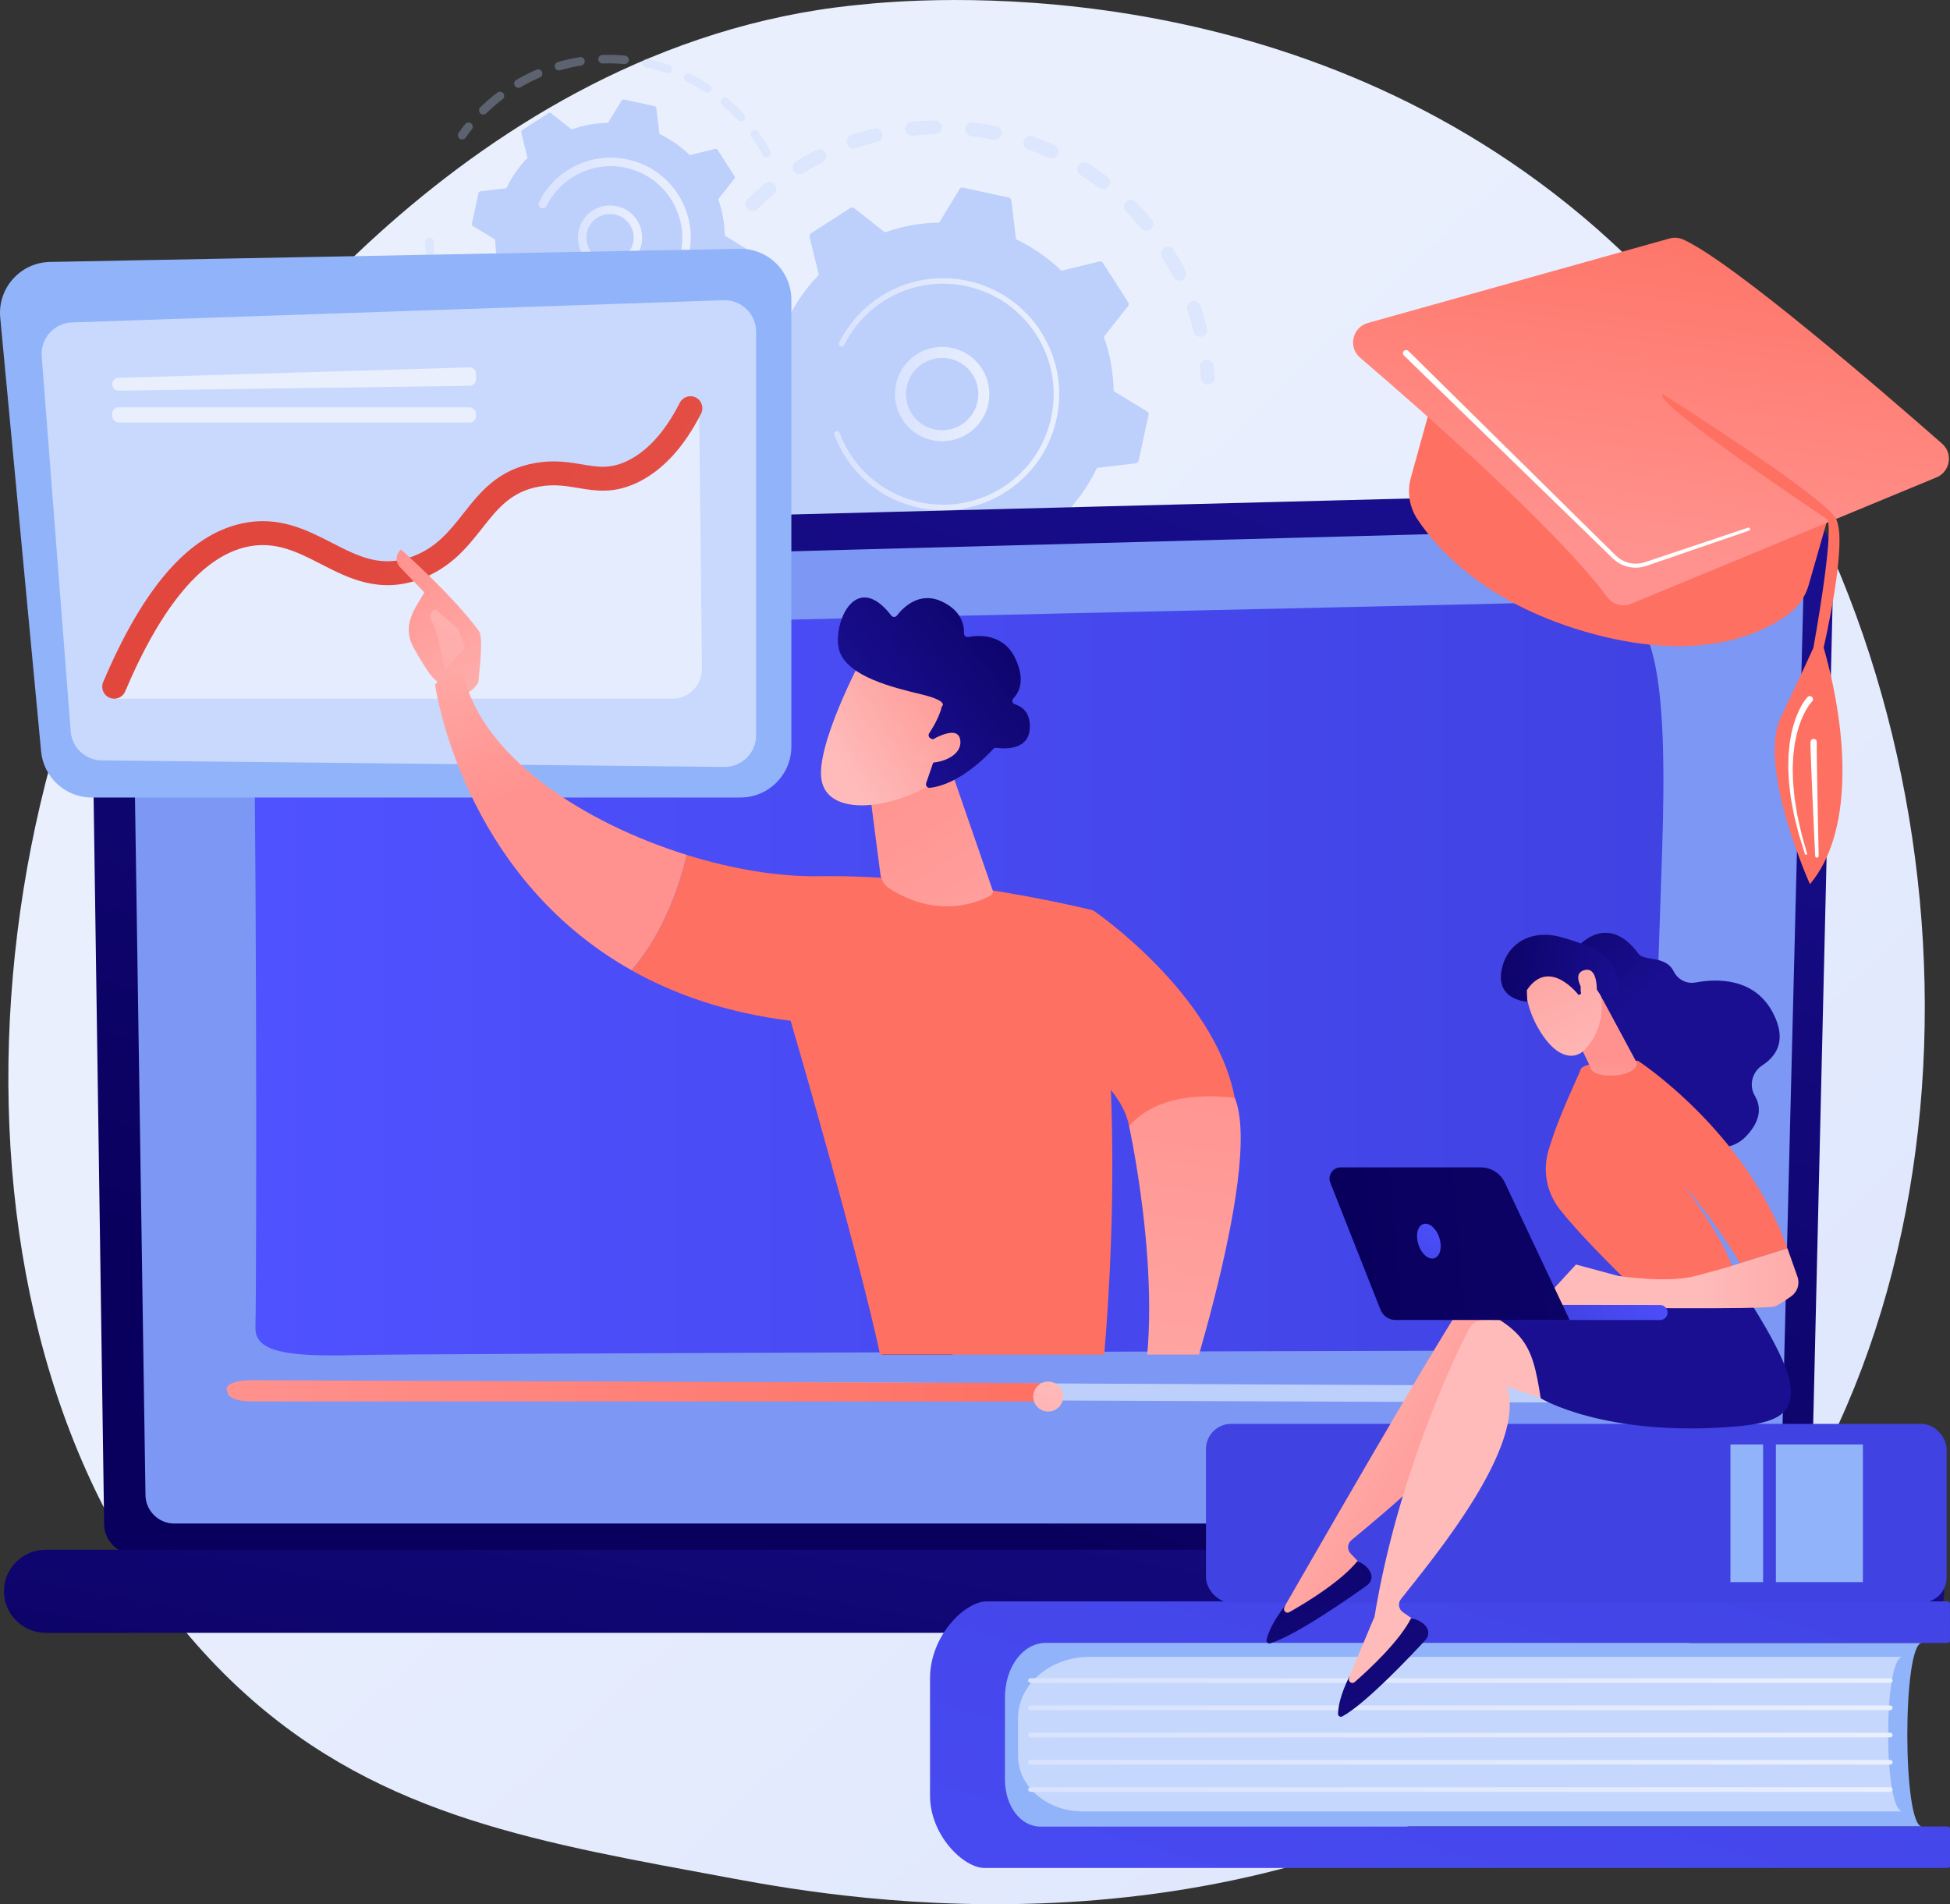
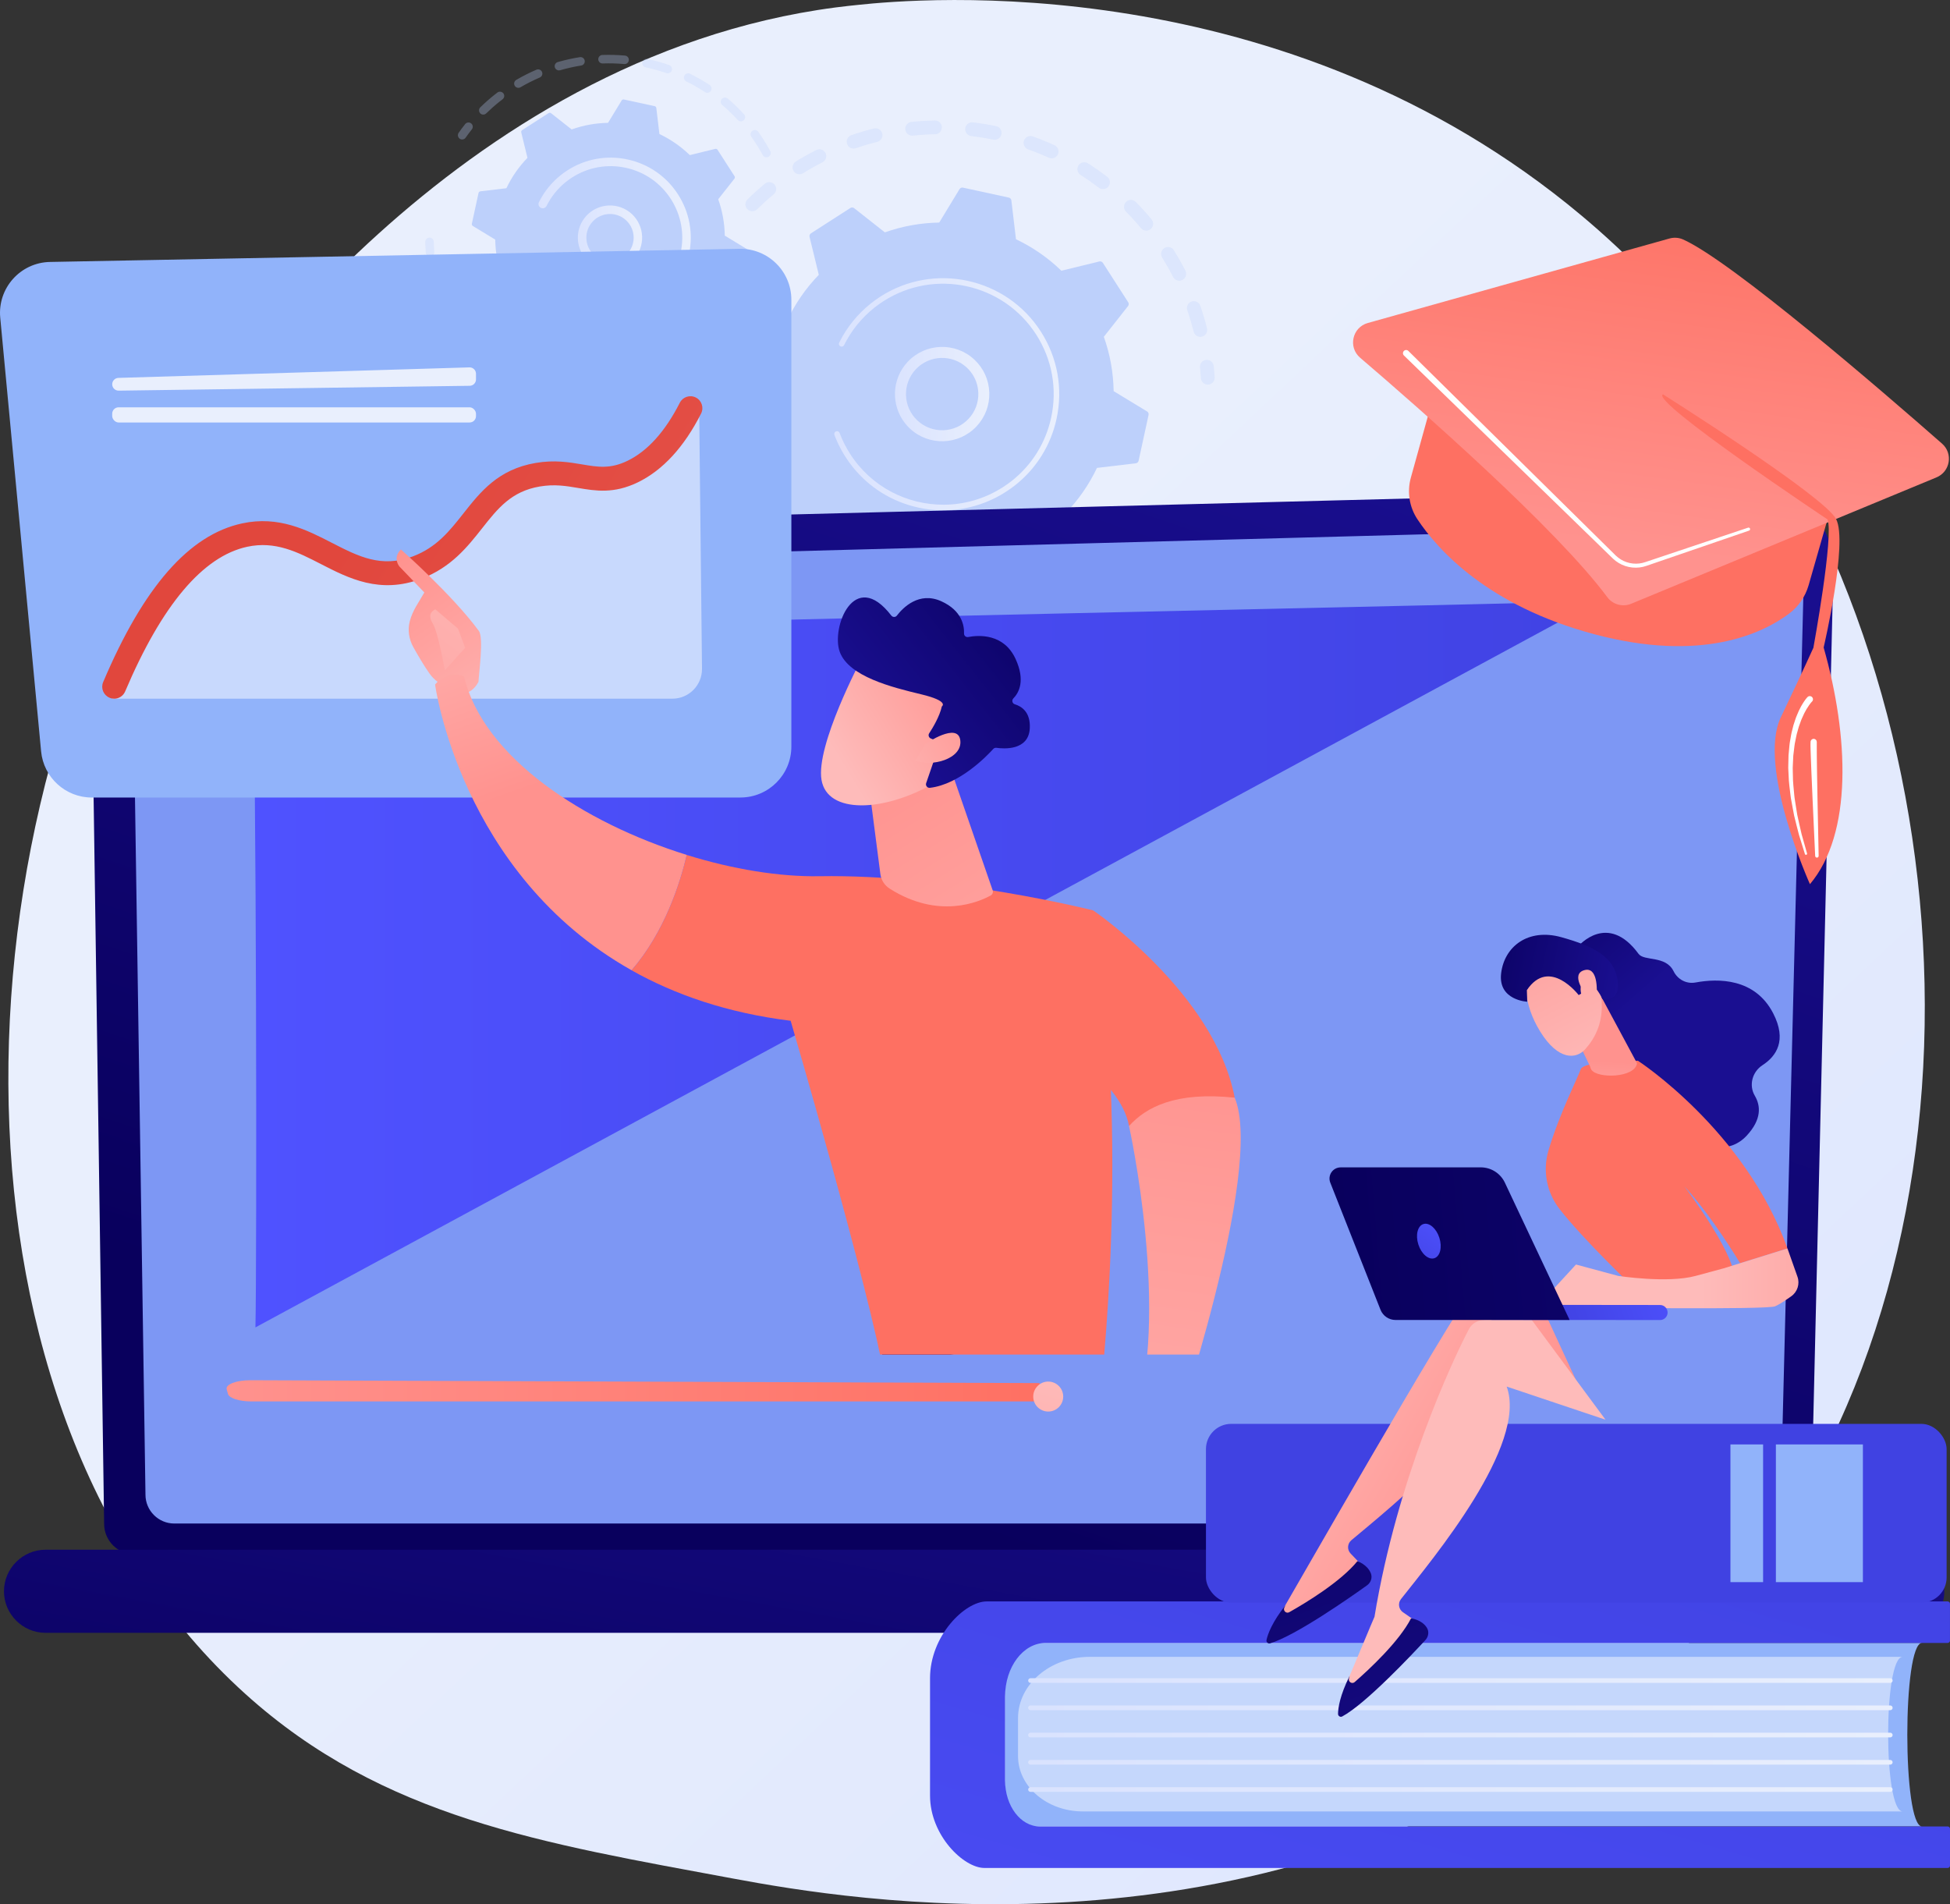
<svg xmlns="http://www.w3.org/2000/svg" xmlns:xlink="http://www.w3.org/1999/xlink" id="_レイヤー_2" viewBox="0 0 831.22 811.7">
  <rect x="0" y="0" width="831.22" height="811.7" fill="#333333" stroke="none" />
  <defs>
    <style>.cls-1{fill:url(#linear-gradient-15);}.cls-2{fill:url(#linear-gradient-13);}.cls-3{fill:url(#linear-gradient-28);}.cls-4{fill:url(#linear-gradient-42);}.cls-5{fill:url(#linear-gradient-46);}.cls-6{opacity:.47;}.cls-6,.cls-7,.cls-8{fill:#fff;}.cls-9{fill:url(#linear-gradient-2);}.cls-10{fill:url(#linear-gradient-43);}.cls-11{fill:url(#linear-gradient-25);}.cls-12{fill:url(#linear-gradient-10);}.cls-13{fill:url(#linear-gradient-12);}.cls-14{fill:url(#linear-gradient-40);}.cls-15{fill:url(#linear-gradient-27);}.cls-16{opacity:.3;}.cls-17{fill:url(#linear-gradient-37);}.cls-18{fill:url(#linear-gradient-39);}.cls-8{opacity:.5;}.cls-19{fill:url(#linear-gradient-47);}.cls-20{fill:url(#linear-gradient-26);}.cls-21{fill:none;}.cls-22{fill:url(#linear-gradient-4);}.cls-23{fill:url(#linear-gradient-35);}.cls-24{fill:url(#linear-gradient-30);}.cls-25{fill:url(#linear-gradient-44);}.cls-26{fill:url(#linear-gradient-49);}.cls-27{fill:url(#linear-gradient-3);}.cls-28{fill:url(#linear-gradient-34);}.cls-29{fill:url(#linear-gradient-5);}.cls-30{fill:url(#linear-gradient-38);}.cls-31{fill:url(#linear-gradient-22);}.cls-32{fill:url(#linear-gradient-24);}.cls-33{fill:url(#linear-gradient-33);}.cls-34{fill:url(#linear-gradient-51);}.cls-35{fill:url(#linear-gradient-8);}.cls-36{fill:url(#linear-gradient-14);}.cls-37{fill:url(#linear-gradient-29);}.cls-38{fill:url(#linear-gradient-20);}.cls-39{fill:url(#linear-gradient-17);}.cls-40{fill:url(#linear-gradient-50);}.cls-41{fill:url(#linear-gradient-7);}.cls-42{fill:url(#linear-gradient-9);}.cls-43{fill:url(#linear-gradient-11);}.cls-44{fill:url(#linear-gradient-19);}.cls-45{fill:url(#linear-gradient-6);}.cls-46{fill:#7d97f4;}.cls-47{fill:#91b3fa;}.cls-48{fill:url(#linear-gradient-36);}.cls-49{fill:url(#linear-gradient-21);}.cls-50{fill:url(#linear-gradient-45);}.cls-51{fill:url(#linear-gradient-48);}.cls-52{fill:url(#linear-gradient-32);}.cls-53{fill:url(#linear-gradient-41);}.cls-54{fill:url(#linear-gradient-16);}.cls-55{fill:#bdd0fb;}.cls-56{fill:url(#linear-gradient);}.cls-57{fill:url(#linear-gradient-23);}.cls-58{fill:url(#linear-gradient-31);}.cls-59{clip-path:url(#clippath);}.cls-60{fill:url(#linear-gradient-18);}</style>
    <linearGradient id="linear-gradient" x1="895.14" y1="944.08" x2="319.14" y2="330.92" gradientUnits="userSpaceOnUse">
      <stop offset="0" stop-color="#dae3fe" />
      <stop offset="1" stop-color="#e9effd" />
    </linearGradient>
    <linearGradient id="linear-gradient-2" x1="381.49" y1="167.98" x2="421.72" y2="167.98" xlink:href="#linear-gradient" />
    <linearGradient id="linear-gradient-3" x1="355.61" y1="168.06" x2="451.51" y2="168.06" xlink:href="#linear-gradient" />
    <linearGradient id="linear-gradient-4" x1="246.31" y1="101.29" x2="273.71" y2="101.29" xlink:href="#linear-gradient" />
    <linearGradient id="linear-gradient-5" x1="228.22" y1="101.32" x2="294.44" y2="101.32" xlink:href="#linear-gradient" />
    <linearGradient id="linear-gradient-6" x1="344.06" y1="631.55" x2="509.75" y2="134.47" gradientUnits="userSpaceOnUse">
      <stop offset="0" stop-color="#09005d" />
      <stop offset="1" stop-color="#1a0f91" />
    </linearGradient>
    <linearGradient id="linear-gradient-7" x1="107.63" y1="416.93" x2="709.05" y2="416.93" gradientUnits="userSpaceOnUse">
      <stop offset="0" stop-color="#4f52ff" />
      <stop offset="1" stop-color="#4042e2" />
    </linearGradient>
    <linearGradient id="linear-gradient-8" x1="384.32" y1="847.41" x2="446.76" y2="506" xlink:href="#linear-gradient-6" />
    <linearGradient id="linear-gradient-9" x1="96.57" y1="592.86" x2="446.2" y2="592.86" gradientUnits="userSpaceOnUse">
      <stop offset="0" stop-color="#ff928e" />
      <stop offset="1" stop-color="#fe7062" />
    </linearGradient>
    <linearGradient id="linear-gradient-10" x1="449.86" y1="583.75" x2="414.46" y2="718.01" gradientUnits="userSpaceOnUse">
      <stop offset="0" stop-color="#febbba" />
      <stop offset="1" stop-color="#ff928e" />
    </linearGradient>
    <linearGradient id="linear-gradient-11" x1="515.17" y1="1090.94" x2="665.38" y2="576.33" xlink:href="#linear-gradient-7" />
    <linearGradient id="linear-gradient-12" x1="438.27" y1="716.36" x2="806.76" y2="716.36" xlink:href="#linear-gradient" />
    <linearGradient id="linear-gradient-13" x1="438.27" y1="727.98" x2="806.76" y2="727.98" xlink:href="#linear-gradient" />
    <linearGradient id="linear-gradient-14" x1="438.27" y1="739.59" x2="806.76" y2="739.59" xlink:href="#linear-gradient" />
    <linearGradient id="linear-gradient-15" x1="438.27" y1="751.2" x2="806.76" y2="751.2" xlink:href="#linear-gradient" />
    <linearGradient id="linear-gradient-16" x1="438.27" y1="762.81" x2="806.76" y2="762.81" xlink:href="#linear-gradient" />
    <linearGradient id="linear-gradient-17" x1="843.86" y1="308.8" x2="753.86" y2="484.8" gradientTransform="translate(1343.83 1290.1) rotate(-180)" xlink:href="#linear-gradient-7" />
    <linearGradient id="linear-gradient-18" x1="7732.3" y1="581.38" x2="7621.46" y2="644.65" gradientTransform="translate(8263.18) rotate(-180) scale(1 -1)" xlink:href="#linear-gradient-10" />
    <linearGradient id="linear-gradient-19" x1="517.94" y1="558.49" x2="619.94" y2="850.97" xlink:href="#linear-gradient-6" />
    <linearGradient id="linear-gradient-20" x1="7721.57" y1="597.16" x2="8100.81" y2="359.75" gradientTransform="translate(8263.18) rotate(-180) scale(1 -1)" xlink:href="#linear-gradient-10" />
    <linearGradient id="linear-gradient-21" x1="533.77" y1="552.97" x2="635.77" y2="845.45" xlink:href="#linear-gradient-6" />
    <linearGradient id="linear-gradient-22" x1="-2226.51" y1="3960.85" x2="-2123.02" y2="3782.36" gradientTransform="translate(431.48) rotate(-180) scale(1 -1)" xlink:href="#linear-gradient-6" />
    <linearGradient id="linear-gradient-23" x1="-6474.65" y1="892.46" x2="-6447.39" y2="960.83" gradientTransform="translate(6476.82 -2602.22) rotate(-19.17)" xlink:href="#linear-gradient-6" />
    <linearGradient id="linear-gradient-24" x1="879.8" y1="310.22" x2="745.8" y2="462.22" xlink:href="#linear-gradient-9" />
    <linearGradient id="linear-gradient-25" x1="-4205" y1="544.92" x2="-4094.59" y2="544.92" gradientTransform="translate(4930.01)" xlink:href="#linear-gradient-10" />
    <linearGradient id="linear-gradient-26" x1="-6028.02" y1="140.19" x2="-6022.62" y2="100.7" gradientTransform="translate(6682.37 -79.88) rotate(-4.11)" xlink:href="#linear-gradient-10" />
    <linearGradient id="linear-gradient-27" x1="-8148.69" y1="1213.46" x2="-8097.87" y2="1123.02" gradientTransform="translate(4114.63 -7031.59) rotate(-56.92)" xlink:href="#linear-gradient-10" />
    <linearGradient id="linear-gradient-28" x1="-8137.76" y1="1134.7" x2="-8112.35" y2="1198.44" gradientTransform="translate(4114.63 -7031.59) rotate(-56.92)" xlink:href="#linear-gradient-6" />
    <linearGradient id="linear-gradient-29" x1="-8137.87" y1="1219.54" x2="-8087.05" y2="1129.1" gradientTransform="translate(4114.63 -7031.59) rotate(-56.92)" xlink:href="#linear-gradient-10" />
    <linearGradient id="linear-gradient-30" x1="-4260.25" y1="515.46" x2="-4318.01" y2="531.29" gradientTransform="translate(4949.63 -181.65) rotate(-2.83)" xlink:href="#linear-gradient-7" />
    <linearGradient id="linear-gradient-31" x1="7191.14" y1="534.35" x2="7710.63" y2="490.64" gradientTransform="translate(-6621.1)" xlink:href="#linear-gradient-6" />
    <linearGradient id="linear-gradient-32" x1="-4313.01" y1="517.11" x2="-4331.61" y2="545.12" gradientTransform="translate(4930.01)" xlink:href="#linear-gradient-7" />
    <linearGradient id="linear-gradient-33" x1="807.41" y1="-11.49" x2="707.41" y2="176.51" xlink:href="#linear-gradient-9" />
    <linearGradient id="linear-gradient-34" x1="695.14" y1="233.42" x2="717.14" y2="73.42" xlink:href="#linear-gradient-9" />
    <linearGradient id="linear-gradient-35" x1="895.3" y1="24.08" x2="789.3" y2="194.08" xlink:href="#linear-gradient-9" />
    <linearGradient id="linear-gradient-36" x1="125.36" y1="-168.01" x2="125.36" y2="-.01" xlink:href="#linear-gradient" />
    <linearGradient id="linear-gradient-37" x1="125.36" y1="-168.01" x2="125.36" y2="-.01" xlink:href="#linear-gradient" />
    <linearGradient id="linear-gradient-38" x1="149.95" y1="220.27" x2="484.82" y2="423.92" gradientUnits="userSpaceOnUse">
      <stop offset="0" stop-color="#e1473d" />
      <stop offset="1" stop-color="#e9605a" />
    </linearGradient>
    <clipPath id="clippath">
      <rect class="cls-21" x="143.22" y="169.36" width="390.36" height="408.03" />
    </clipPath>
    <linearGradient id="linear-gradient-39" x1="224.54" y1="321.21" x2="165.55" y2="238.83" xlink:href="#linear-gradient-10" />
    <linearGradient id="linear-gradient-40" x1="223.9" y1="225.78" x2="106.95" y2="378.32" xlink:href="#linear-gradient-10" />
    <linearGradient id="linear-gradient-41" x1="-1290.13" y1="588.53" x2="-1491.29" y2="861.18" gradientTransform="translate(-1006.34) rotate(-180) scale(1 -1)" xlink:href="#linear-gradient-6" />
    <linearGradient id="linear-gradient-42" x1="-1325.98" y1="562.08" x2="-1527.15" y2="834.73" gradientTransform="translate(-1006.34) rotate(-180) scale(1 -1)" xlink:href="#linear-gradient-6" />
    <linearGradient id="linear-gradient-43" x1="4826.81" y1="1848.88" x2="4486.33" y2="1773.88" gradientTransform="translate(-1006.34) rotate(-180) scale(1 -1)" xlink:href="#linear-gradient-9" />
    <linearGradient id="linear-gradient-44" x1="1120.32" y1="225.6" x2="1157.37" y2="331.46" gradientTransform="translate(-918.32)" xlink:href="#linear-gradient-10" />
    <linearGradient id="linear-gradient-45" x1="4832.2" y1="1824.36" x2="4491.72" y2="1749.37" gradientTransform="translate(-1006.34) rotate(-180) scale(1 -1)" xlink:href="#linear-gradient-9" />
    <linearGradient id="linear-gradient-46" x1="509.41" y1="542.76" x2="371.42" y2="320.77" xlink:href="#linear-gradient-10" />
    <linearGradient id="linear-gradient-47" x1="-7098.9" y1="-2124.93" x2="-7118.96" y2="-2191.09" gradientTransform="translate(-6353.98 -2818.69) rotate(-138.25) scale(1 -1)" xlink:href="#linear-gradient-10" />
    <linearGradient id="linear-gradient-48" x1="-7117" y1="-2240.21" x2="-7100.22" y2="-2144.5" gradientTransform="translate(-6353.98 -2818.69) rotate(-138.25) scale(1 -1)" xlink:href="#linear-gradient-6" />
    <linearGradient id="linear-gradient-49" x1="-7119.4" y1="-2125.24" x2="-7137.45" y2="-2184.77" gradientTransform="translate(-6353.98 -2818.69) rotate(-138.25) scale(1 -1)" xlink:href="#linear-gradient-10" />
    <linearGradient id="linear-gradient-50" x1="-7573.2" y1="752.09" x2="-7616.84" y2="438.68" gradientTransform="translate(-7105.02) rotate(-180) scale(1 -1)" xlink:href="#linear-gradient-10" />
    <linearGradient id="linear-gradient-51" x1="-7578.4" y1="721.94" x2="-7613.22" y2="471.84" gradientTransform="translate(-7105.02) rotate(-180) scale(1 -1)" xlink:href="#linear-gradient-10" />
  </defs>
  <g id="Metaphor_illustration">
    <path class="cls-56" d="M722.19,698.08c-21.26,21.92-40.29,34.8-54.86,44.53-142.07,94.86-304.47,67.52-354.68,58.17-81.01-15.08-149.39-25.71-208.14-78.79C-28.99,601.38-22.49,349.77,79.52,193.91,91.62,175.43,193.47,24.44,356.23,3.17c3.98-.52,6.95-.82,9.55-1.09,25.18-2.67,181.2-16.73,308.41,89.85,18.21,15.26,47.52,42.78,74.69,84.75,99.37,153.47,99.68,391.15-26.69,521.41Z" />
    <g class="cls-16">
      <path class="cls-55" d="M318.38,88.93c-.92-1.16-.84-2.85.24-3.92,2.36-2.32,4.86-4.58,7.43-6.7,1.25-1.03,3.1-.86,4.13.39.01.02.02.03.04.04.99,1.25.81,3.06-.42,4.09-2.44,2.02-4.81,4.16-7.06,6.36-1.15,1.14-3.01,1.12-4.15-.04-.07-.07-.14-.15-.2-.23ZM338.49,73.17c-.07-.09-.14-.18-.2-.28-.85-1.38-.43-3.19.95-4.04,2.83-1.75,5.76-3.4,8.71-4.9,1.44-.73,3.2-.16,3.94,1.29.73,1.44.16,3.21-1.29,3.94-2.81,1.42-5.59,2.99-8.28,4.66-1.28.79-2.92.48-3.84-.66ZM361.57,62.22c-.2-.26-.37-.55-.48-.88-.52-1.53.29-3.2,1.82-3.73,3.14-1.08,6.37-2.03,9.59-2.83,1.57-.39,3.16.57,3.56,2.14.39,1.57-.57,3.16-2.14,3.56-3.06.76-6.13,1.67-9.11,2.69-1.21.41-2.5,0-3.25-.95ZM386.52,56.71c-.34-.42-.56-.94-.62-1.52-.17-1.61,1-3.05,2.61-3.22,3.3-.35,6.66-.55,9.98-.62,1.62-.03,2.96,1.26,2.99,2.88.03,1.62-1.26,2.96-2.88,2.99-3.15.06-6.34.26-9.48.59-1.03.11-2-.33-2.6-1.09ZM412.08,56.9c-.47-.59-.71-1.37-.62-2.18.19-1.61,1.65-2.76,3.26-2.56,3.29.39,6.61.93,9.87,1.61,1.59.33,2.61,1.88,2.28,3.47-.33,1.59-1.88,2.61-3.47,2.28-3.1-.64-6.25-1.15-9.38-1.53-.8-.1-1.48-.5-1.95-1.09ZM436.95,62.74c-.61-.77-.82-1.82-.47-2.81.54-1.53,2.22-2.32,3.75-1.78,3.13,1.11,6.25,2.38,9.27,3.75,1.47.67,2.13,2.41,1.45,3.89-.67,1.47-2.41,2.13-3.88,1.45-2.87-1.31-5.83-2.51-8.81-3.56-.54-.19-.98-.52-1.31-.93ZM509.36,142.47c-.25-.32-.44-.69-.55-1.11-.77-3.06-1.68-6.12-2.71-9.11-.53-1.53.29-3.2,1.82-3.73,1.53-.53,3.2.28,3.73,1.82,1.08,3.14,2.04,6.37,2.85,9.59.39,1.57-.56,3.16-2.13,3.56-1.15.29-2.32-.15-3.01-1.02ZM459.9,73.93c-.76-.95-.87-2.32-.18-3.4.87-1.37,2.68-1.77,4.05-.9,2.8,1.78,5.56,3.71,8.2,5.72,1.28.99,1.53,2.82.55,4.11-.98,1.29-2.82,1.53-4.11.55-2.51-1.91-5.12-3.74-7.79-5.43-.28-.18-.52-.4-.72-.65ZM500.38,118.55c-.12-.15-.23-.32-.32-.5-1.43-2.81-3.01-5.59-4.67-8.28-.86-1.38-.43-3.18.94-4.04,1.38-.85,3.19-.44,4.04.94,1.76,2.82,3.41,5.75,4.92,8.71.74,1.44.16,3.21-1.28,3.95-1.26.64-2.78.29-3.63-.78ZM479.77,89.98c-.92-1.16-.84-2.85.24-3.91,1.15-1.14,3.01-1.13,4.15.03,2.33,2.36,4.59,4.85,6.71,7.41.01.02.03.03.04.05.99,1.24.81,3.06-.42,4.08-1.25,1.04-3.1.87-4.13-.38-2.02-2.43-4.16-4.8-6.38-7.04-.07-.08-.14-.15-.21-.24Z" />
      <path class="cls-55" d="M512.54,162.82c-.36-.45-.59-1.01-.63-1.63-.1-1.51-.23-3.04-.39-4.55-.17-1.61,1-3.06,2.61-3.23,1.61-.17,3.06,1,3.23,2.61.17,1.59.31,3.2.41,4.79.1,1.62-1.12,3.01-2.74,3.12-1,.06-1.91-.38-2.49-1.1Z" />
    </g>
    <g class="cls-16">
      <path class="cls-55" d="M483.02,247.23c-.88-1.11-.85-2.72.13-3.8,1.02-1.12,2.03-2.27,3.01-3.44,1.04-1.24,2.89-1.4,4.13-.36,1.25,1.05,1.4,2.89.36,4.13-1.03,1.23-2.1,2.45-3.17,3.62-1.09,1.2-2.95,1.28-4.14.19-.12-.11-.22-.22-.32-.34Z" />
      <path class="cls-55" d="M309.27,241.54c-.84-1.06-1.67-2.13-2.48-3.22-.97-1.3-.69-3.14.61-4.1,1.3-.97,3.15-.69,4.1.61,1.87,2.52,3.84,4.96,5.88,7.27,1.07,1.22.95,3.07-.26,4.14-1.22,1.07-3.07.95-4.14-.26-1.26-1.43-2.51-2.92-3.71-4.43ZM298.43,225.29c-.1-.13-.19-.27-.28-.42-1.58-2.87-3.05-5.83-4.38-8.82-.66-1.48,0-3.21,1.48-3.87,1.48-.66,3.22,0,3.87,1.49,1.26,2.83,2.66,5.65,4.16,8.37.78,1.42.26,3.2-1.15,3.98-1.27.7-2.83.36-3.71-.74ZM323.95,256.83c-.86-1.08-.86-2.66.08-3.74,1.06-1.23,2.91-1.36,4.14-.3,2.34,2.03,4.81,3.98,7.32,5.8,1.31.95,1.6,2.79.65,4.1-.95,1.31-2.79,1.6-4.1.65-2.65-1.92-5.24-3.98-7.71-6.11-.14-.12-.27-.26-.38-.4ZM288.8,202.05c-.23-.29-.41-.63-.52-1.01-.91-3.14-1.69-6.36-2.33-9.56-.32-1.59.71-3.13,2.3-3.45,1.59-.32,3.13.71,3.45,2.3.61,3.04,1.35,6.1,2.22,9.08.45,1.56-.45,3.18-2,3.63-1.18.34-2.39-.09-3.11-.99ZM344.67,271.05c-.71-.89-.86-2.15-.29-3.21.76-1.43,2.54-1.97,3.97-1.21,2.73,1.46,5.56,2.82,8.42,4.05,1.49.64,2.18,2.37,1.53,3.85-.64,1.49-2.36,2.17-3.85,1.53-3.01-1.29-5.99-2.73-8.87-4.26-.36-.19-.67-.45-.91-.76ZM368.01,280.37c-.56-.71-.79-1.67-.53-2.61.43-1.56,2.05-2.48,3.61-2.04,2.99.83,6.06,1.54,9.11,2.12,1.59.3,2.64,1.83,2.34,3.43-.3,1.59-1.83,2.64-3.43,2.34-3.21-.61-6.43-1.36-9.58-2.23-.62-.17-1.14-.53-1.51-1ZM392.83,284.39c-.43-.54-.67-1.23-.63-1.97.08-1.62,1.46-2.86,3.08-2.78,3.11.16,6.25.19,9.35.08,1.62-.05,2.97,1.21,3.03,2.84.05,1.62-1.22,2.97-2.84,3.03-3.26.11-6.57.08-9.84-.09-.87-.04-1.64-.47-2.15-1.1ZM417.93,282.9c-.3-.37-.51-.83-.59-1.33-.27-1.6.8-3.11,2.4-3.39,3.06-.52,6.14-1.19,9.14-1.97,1.57-.41,3.17.53,3.58,2.1.41,1.57-.53,3.17-2.1,3.58-3.16.82-6.4,1.52-9.62,2.07-1.09.19-2.15-.26-2.79-1.07ZM442.1,275.93c-.17-.21-.31-.45-.42-.71-.62-1.5.09-3.21,1.59-3.83,2.86-1.18,5.72-2.51,8.48-3.93,1.44-.74,3.21-.17,3.95,1.26.74,1.44.18,3.21-1.26,3.95-2.91,1.5-5.91,2.89-8.92,4.14-1.24.51-2.62.11-3.42-.88ZM464.13,263.83s-.07-.1-.11-.15c-.93-1.33-.61-3.16.72-4.08,1.87-1.31,3.73-2.7,5.51-4.12.65-.51,1.29-1.04,1.92-1.56,1.25-1.04,3.1-.87,4.13.38,1.07,1.24.87,3.09-.38,4.13-.67.55-1.34,1.1-2.02,1.64-1.88,1.49-3.83,2.95-5.8,4.33-1.28.9-3.02.63-3.98-.57Z" />
      <path class="cls-55" d="M284.53,177.2c-.36-.46-.59-1.02-.63-1.65-.09-1.59-.16-3.2-.19-4.81-.03-1.62,1.26-2.96,2.88-2.99,1.62-.03,2.96,1.26,2.99,2.88.03,1.52.09,3.06.18,4.56.1,1.62-1.13,3.01-2.75,3.1-.99.06-1.9-.38-2.47-1.1Z" />
    </g>
    <path class="cls-55" d="M313.61,159.1c-.12.57.13,1.16.63,1.46l14.26,8.66c.13,7.79,1.49,15.62,4.18,23.17l-10.32,13.1c-.36.46-.39,1.1-.08,1.59l10.82,16.83c.32.49.91.73,1.48.59l16.2-3.95c5.76,5.58,12.31,10.07,19.35,13.42l1.97,16.57c.07.58.5,1.05,1.07,1.18l19.56,4.25c.57.12,1.16-.13,1.46-.63l8.66-14.26c7.79-.13,15.62-1.49,23.17-4.18l13.1,10.32c.46.36,1.1.39,1.59.08l16.83-10.82c.49-.32.73-.91.59-1.48l-3.95-16.2c5.58-5.76,10.07-12.31,13.42-19.35l16.57-1.97c.58-.07,1.05-.5,1.18-1.07l4.25-19.56c.12-.57-.13-1.16-.63-1.46l-14.26-8.66c-.13-7.79-1.49-15.62-4.18-23.17l10.32-13.1c.36-.46.39-1.1.08-1.59l-10.82-16.83c-.32-.49-.91-.73-1.48-.59l-16.2,3.95c-5.76-5.58-12.31-10.07-19.35-13.42l-1.97-16.57c-.07-.58-.5-1.05-1.07-1.18l-19.56-4.25c-.57-.12-1.16.13-1.46.63l-8.66,14.26c-7.79.13-15.62,1.49-23.17,4.18l-13.1-10.32c-.46-.36-1.1-.39-1.59-.08l-16.83,10.82c-.49.32-.73.91-.59,1.48l3.95,16.2c-5.58,5.76-10.07,12.31-13.42,19.35l-16.57,1.97c-.58.07-1.05.5-1.18,1.07l-4.25,19.56Z" />
    <path class="cls-9" d="M385.85,180.5c-6.11-7.67-5.84-18.89,1.06-26.26,7.58-8.1,20.33-8.53,28.43-.95,3.93,3.67,6.18,8.65,6.36,14.02.18,5.37-1.74,10.49-5.42,14.41-7.58,8.1-20.33,8.53-28.43.95-.73-.68-1.4-1.41-2-2.17ZM413.69,158.4c-.47-.59-.99-1.15-1.55-1.68-6.21-5.81-15.99-5.48-21.8.73-5.81,6.21-5.49,15.99.73,21.8,6.21,5.81,15.99,5.48,21.8-.73,2.82-3.01,4.29-6.93,4.15-11.05-.11-3.35-1.28-6.5-3.33-9.07Z" />
    <path class="cls-27" d="M363.38,198.92c-1.05-1.32-2.04-2.7-2.96-4.13h0c-.29-.45-.57-.91-.85-1.37-1.36-2.27-2.54-4.65-3.52-7.1-.01-.03-.03-.07-.04-.1-.04-.09-.07-.19-.11-.28-.07-.18-.14-.37-.21-.56-.18-.49-.02-1.02.37-1.33.09-.07.2-.14.32-.18.61-.23,1.28.08,1.51.69,1.17,3.12,2.69,6.14,4.51,8.96,9.03,14.05,24.32,21.68,39.89,21.62,8.66-.03,17.41-2.45,25.22-7.47,1.37-.88,2.69-1.82,3.94-2.82,8.46-6.73,14.29-16.09,16.62-26.8,2.67-12.3.4-24.9-6.41-35.49-14.06-21.86-43.26-28.2-65.11-14.15-1.35.87-2.65,1.8-3.89,2.79-5.39,4.3-9.79,9.72-12.85,15.91-.08.16-.19.29-.32.4-.34.27-.83.34-1.25.13-.58-.29-.82-.99-.53-1.57,3.21-6.5,7.83-12.2,13.49-16.71,1.31-1.04,2.67-2.02,4.08-2.93,22.94-14.75,53.61-8.08,68.36,14.85,7.15,11.11,9.54,24.34,6.73,37.26-2.44,11.24-8.57,21.07-17.45,28.14-1.32,1.05-2.7,2.04-4.14,2.97-11.11,7.15-24.35,9.54-37.26,6.73-11.24-2.44-21.07-8.57-28.14-17.45Z" />
    <g class="cls-16">
      <path class="cls-55" d="M195.57,58.77c-.49-.61-.54-1.5-.06-2.17.88-1.26,1.82-2.51,2.78-3.71.62-.78,1.76-.91,2.55-.29.79.62.91,1.76.29,2.55-.91,1.15-1.81,2.34-2.65,3.54-.57.82-1.7,1.01-2.52.44-.14-.1-.27-.22-.38-.35Z" />
      <path class="cls-55" d="M204.59,48.16c-.57-.72-.52-1.77.15-2.42,1.89-1.85,3.9-3.63,5.97-5.27.44-.35.88-.69,1.32-1.03.8-.61,1.94-.39,2.54.34.61.8.45,1.93-.34,2.54-.43.32-.85.65-1.27.98-1.98,1.57-3.89,3.27-5.7,5.03-.72.7-1.86.69-2.56-.03-.04-.05-.08-.09-.12-.14ZM219.56,36.75c-.05-.07-.1-.14-.15-.21-.51-.86-.21-1.97.65-2.48,2.77-1.62,5.67-3.09,8.6-4.35.92-.4,1.99.03,2.38.95.4.92-.03,1.98-.95,2.38-2.8,1.21-5.57,2.6-8.21,4.15-.79.46-1.78.26-2.33-.43ZM236.83,29.32c-.14-.18-.25-.39-.32-.62-.28-.96.28-1.97,1.24-2.24,3.08-.89,6.25-1.6,9.42-2.1.99-.16,1.92.51,2.07,1.5.16.99-.52,1.92-1.5,2.07-3.02.48-6.04,1.16-8.98,2.01-.73.21-1.48-.06-1.92-.61ZM255.41,26.36c-.23-.29-.38-.66-.39-1.06-.03-1,.75-1.84,1.75-1.87,3.21-.11,6.45-.02,9.64.26,1,.09,1.73.97,1.64,1.97-.09,1-.97,1.73-1.97,1.64-3.04-.27-6.13-.36-9.19-.25-.6.02-1.14-.25-1.48-.68ZM274.15,28.03c-.33-.41-.47-.96-.35-1.51.21-.98,1.17-1.6,2.15-1.39,3.14.67,6.26,1.55,9.28,2.6.95.33,1.45,1.36,1.12,2.31-.33.95-1.36,1.45-2.3,1.12-2.89-1-5.87-1.83-8.86-2.48-.43-.09-.78-.33-1.04-.64ZM291.91,34.2c-.42-.53-.53-1.28-.21-1.93.44-.9,1.53-1.27,2.42-.83,2.88,1.42,5.69,3.02,8.37,4.78.84.55,1.07,1.67.52,2.51-.55.84-1.67,1.07-2.51.52-2.55-1.68-5.23-3.21-7.98-4.56-.25-.12-.46-.29-.62-.5ZM307.62,44.51c-.53-.66-.53-1.63.04-2.3.65-.76,1.79-.85,2.55-.21,2.43,2.07,4.77,4.32,6.94,6.69.67.75.63,1.89-.11,2.56-.74.68-1.88.63-2.56-.11-2.07-2.26-4.3-4.41-6.62-6.38-.09-.08-.17-.16-.24-.25ZM325.32,66.38c-.07-.08-.12-.17-.18-.27-1.26-2.32-2.67-4.62-4.18-6.82-.23-.33-.46-.66-.69-.98-.58-.82-.39-1.95.42-2.53.81-.58,1.97-.41,2.53.42.25.35.49.69.73,1.04,1.59,2.3,3.06,4.71,4.38,7.14.48.88.15,1.98-.73,2.46-.78.42-1.74.21-2.28-.46Z" />
    </g>
    <g class="cls-16">
      <path class="cls-55" d="M198.97,151.19c-.62-.77-.5-1.9.27-2.53.77-.63,1.92-.52,2.55.26,1.91,2.33,3.97,4.57,6.14,6.64.71.69.75,1.84.05,2.56-.69.72-1.84.75-2.56.05-2.27-2.18-4.44-4.52-6.43-6.97,0,0-.01-.01-.02-.02ZM193.54,143.67c-.04-.05-.08-.1-.11-.16-1.69-2.66-3.24-5.46-4.59-8.3-.43-.9-.05-1.98.85-2.41.9-.43,1.99-.04,2.42.85,1.3,2.71,2.77,5.38,4.38,7.92.54.84.29,1.96-.56,2.5-.79.5-1.82.32-2.39-.4ZM212.32,163.99c-.5-.63-.54-1.54-.03-2.21.6-.8,1.73-.97,2.53-.37,2.42,1.8,4.96,3.47,7.57,4.96.87.5,1.17,1.6.67,2.47-.5.87-1.6,1.17-2.47.67-2.73-1.56-5.4-3.32-7.93-5.21-.13-.1-.24-.2-.33-.32ZM185.58,126.97c-.13-.16-.23-.35-.3-.55-1-2.99-1.83-6.08-2.45-9.17-.2-.98.43-1.94,1.42-2.14.98-.2,1.93.44,2.14,1.42.6,2.95,1.39,5.89,2.34,8.74.32.95-.2,1.98-1.14,2.29-.74.25-1.53-.01-1.99-.59ZM228.37,173.18c-.4-.5-.52-1.2-.25-1.83.39-.92,1.45-1.36,2.37-.97,2.77,1.17,5.64,2.18,8.53,3,.96.27,1.52,1.28,1.25,2.24-.27.96-1.28,1.52-2.24,1.25-3.03-.86-6.04-1.92-8.95-3.14-.29-.12-.53-.31-.71-.54ZM246.16,178.25c-.31-.38-.45-.89-.37-1.41.16-.99,1.08-1.66,2.07-1.51,2.98.47,6.01.76,9.01.87,1,.04,1.78.88,1.74,1.88-.04,1-.88,1.78-1.87,1.74-3.15-.11-6.32-.42-9.44-.91-.47-.07-.86-.32-1.13-.66ZM264.65,178.91c-.21-.27-.36-.6-.39-.97-.09-1,.65-1.87,1.65-1.96,3-.25,6.01-.7,8.95-1.31.98-.2,1.94.42,2.14,1.4.21.98-.42,1.94-1.4,2.15-3.08.65-6.24,1.11-9.39,1.38-.63.05-1.21-.22-1.57-.68Z" />
      <path class="cls-55" d="M181.89,108.75c-.22-.27-.36-.61-.39-.99-.12-1.55-.19-3.1-.22-4.63-.02-1,.78-1.83,1.78-1.85,1-.02,1.82.78,1.85,1.78.03,1.45.1,2.94.21,4.41.08,1-.67,1.87-1.67,1.95-.62.05-1.2-.22-1.56-.68Z" />
    </g>
    <path class="cls-55" d="M201.14,95.35c-.08.38.09.78.42.98l9.54,5.8c.08,5.21,1,10.45,2.8,15.51l-6.9,8.76c-.24.31-.26.73-.05,1.06l7.24,11.26c.21.33.61.49.99.4l10.84-2.65c3.85,3.73,8.24,6.74,12.95,8.98l1.32,11.09c.05.39.33.71.72.79l13.09,2.84c.38.08.78-.09.98-.42l5.8-9.54c5.21-.08,10.45-1,15.51-2.8l8.76,6.91c.31.24.73.26,1.06.05l11.26-7.24c.33-.21.49-.61.39-.99l-2.65-10.84c3.73-3.85,6.74-8.24,8.98-12.95l11.09-1.32c.39-.05.7-.33.79-.72l2.84-13.09c.08-.38-.09-.78-.42-.98l-9.54-5.8c-.08-5.21-1-10.45-2.8-15.51l6.91-8.76c.24-.31.26-.73.05-1.06l-7.24-11.26c-.21-.33-.61-.49-.99-.39l-10.84,2.65c-3.85-3.73-8.24-6.74-12.95-8.98l-1.32-11.09c-.05-.39-.33-.71-.72-.79l-13.09-2.84c-.38-.08-.78.09-.98.42l-5.8,9.54c-5.21.08-10.45,1-15.51,2.8l-8.76-6.91c-.31-.24-.73-.26-1.06-.05l-11.26,7.24c-.33.21-.49.61-.4.99l2.65,10.84c-3.73,3.85-6.74,8.24-8.98,12.95l-11.09,1.32c-.39.05-.7.33-.79.72l-2.84,13.09Z" />
    <path class="cls-22" d="M249.28,109.8c-1.82-2.29-2.86-5.08-2.96-8.06-.12-3.66,1.19-7.14,3.69-9.82,5.16-5.52,13.85-5.81,19.37-.65,5.52,5.18,5.81,13.85.65,19.37-2.5,2.67-5.89,4.21-9.55,4.33-3.66.12-7.15-1.19-9.82-3.69-.5-.47-.96-.97-1.38-1.49ZM267.91,95.02c-.3-.38-.64-.74-1-1.09-4.06-3.8-10.45-3.58-14.25.48-1.84,1.97-2.8,4.53-2.71,7.22.09,2.69,1.22,5.18,3.19,7.03h0c1.97,1.84,4.53,2.8,7.22,2.71,2.69-.09,5.19-1.22,7.03-3.19,3.45-3.69,3.59-9.32.53-13.16Z" />
    <path class="cls-29" d="M233.62,122.6c-.71-.9-1.39-1.84-2.02-2.82-1.26-1.95-2.32-4.04-3.15-6.2-.04-.1-.07-.19-.11-.29-.28-.75-.03-1.58.57-2.05.15-.12.31-.21.49-.28.94-.35,1.98.13,2.33,1.06.76,2.03,1.74,3.98,2.92,5.8h0c.06.1.13.2.2.3,2.82,4.3,6.6,7.72,11.02,10.09,2.4,1.28,4.98,2.25,7.7,2.87.02,0,.04,0,.07.02.07.01.14.03.2.04,7.96,1.73,16.12.26,22.97-4.15.89-.57,1.74-1.18,2.55-1.83,5.47-4.36,9.25-10.42,10.76-17.35,1.73-7.96.25-16.12-4.15-22.97-4.41-6.85-11.22-11.58-19.18-13.31-7.96-1.73-16.12-.26-22.97,4.15-.87.56-1.71,1.16-2.52,1.8-3.49,2.78-6.34,6.3-8.32,10.3-.12.25-.29.45-.5.61-.53.42-1.28.53-1.93.21-.9-.45-1.26-1.53-.82-2.43,2.22-4.48,5.4-8.41,9.31-11.53.9-.72,1.84-1.39,2.82-2.02,7.67-4.93,16.8-6.58,25.7-4.64,8.91,1.94,16.53,7.22,21.46,14.89,4.93,7.67,6.58,16.79,4.64,25.7-1.68,7.75-5.91,14.53-12.04,19.41-.91.72-1.86,1.41-2.85,2.05-14.85,9.54-34.38,6.09-45.14-7.43Z" />
    <path class="cls-45" d="M771.89,649.59c0,7.13-5.84,12.96-12.97,12.96H57.36c-7.14,0-12.97-5.83-12.97-12.96l-5.84-403.17c0-7.13,8.4-21.05,23.79-20l685.64-17.74c8.95-.23,17.61,3.21,23.95,9.53,6.34,6.32,9.81,14.96,9.6,23.9l-9.63,407.47Z" />
    <path class="cls-46" d="M759.08,637.15c0,6.75-5.52,12.27-12.27,12.27H74.28c-6.75,0-12.27-5.52-12.27-12.27l-5.51-366c.65-22.02,19.96-29.94,31.66-29.47l657.15-17.63c6.29-.17,12.37,2.25,16.83,6.7,4.45,4.45,6.89,10.52,6.73,16.81l-9.77,389.59Z" />
-     <path class="cls-41" d="M108.88,565.82c.65-25.65.41-252.75-1.19-272.37-1.6-19.61,31.53-23.29,82.38-25.5s479.89-10.95,490.94-11.77c24.83-1.86,29.97,32.37,27.49,106.69-1.87,55.83-4.96,147.8-6.38,190.1-.42,12.59-11.58,22.59-25.25,22.62-103.25.26-498.95,1.31-525.3,2.03-30.31.83-42.94-1.63-42.69-11.8Z" />
+     <path class="cls-41" d="M108.88,565.82c.65-25.65.41-252.75-1.19-272.37-1.6-19.61,31.53-23.29,82.38-25.5s479.89-10.95,490.94-11.77Z" />
    <path class="cls-35" d="M811.09,696.01H19.4c-9.74,0-17.71-7.97-17.71-17.71h0c0-9.74,7.97-17.71,17.71-17.71h791.69c9.74,0,17.71,7.97,17.71,17.71h0c0,9.74-7.97,17.71-17.71,17.71Z" />
-     <path class="cls-55" d="M323.64,592.84l.39,1.97c.35,1.81,5.3,1.7,8.85,1.7l370.62,1.48c3.81,0,4.59-3.01,4.59-3.01,0-1.94-.74-4.04-4.52-4.06l-372.22-1.77c-4.11-.02-8.12,1.59-7.71,3.69Z" />
    <path class="cls-42" d="M445.26,595.12c-.64-1.84-1.42-3.69-2.17-5.56l-336.33-1.22c-6.01-.02-10.73,1.79-10.13,3.89l.56,1.97c.52,1.81,4.85,3.18,10.03,3.18h338.98c-.36-.79-.69-1.55-.94-2.26Z" />
    <path class="cls-12" d="M453.21,595.3c0,3.53-2.86,6.39-6.39,6.39s-6.39-2.86-6.39-6.39,2.86-6.39,6.39-6.39,6.39,2.86,6.39,6.39Z" />
    <path class="cls-47" d="M819.3,778.54h-390.87s0-78.23,0-78.23h390.87c-8.37,0-8.37,78.23,0,78.23Z" />
    <path class="cls-43" d="M428.43,758.97v-35.8c0-12.62,7.72-22.85,17.25-22.85h384.53c.55,0,1-.45,1-1v-15.69c0-.55-.45-1-1-1h-409.65c-9.32,0-24.12,14.66-24.12,32.74v50c0,17.05,14.37,30.87,23.16,30.87h410.62c.55,0,1-.45,1-1v-15.69c0-.55-.45-1-1-1h-387.01c-8.16,0-14.78-8.76-14.78-19.58Z" />
    <path class="cls-6" d="M811.05,772.14h-349.47c-15.26,0-27.63-10.57-27.63-23.6v-16.15c0-14.44,13.7-26.14,30.6-26.14h346.49c-8.25,0-8.25,65.9,0,65.9Z" />
    <path class="cls-13" d="M805.76,717.36h-366.49c-.55,0-1-.45-1-1s.45-1,1-1h366.49c.55,0,1,.45,1,1s-.45,1-1,1Z" />
    <path class="cls-2" d="M805.76,728.98h-366.49c-.55,0-1-.45-1-1s.45-1,1-1h366.49c.55,0,1,.45,1,1s-.45,1-1,1Z" />
    <path class="cls-36" d="M805.76,740.59h-366.49c-.55,0-1-.45-1-1s.45-1,1-1h366.49c.55,0,1,.45,1,1s-.45,1-1,1Z" />
    <path class="cls-1" d="M805.76,752.2h-366.49c-.55,0-1-.45-1-1s.45-1,1-1h366.49c.55,0,1,.45,1,1s-.45,1-1,1Z" />
    <path class="cls-54" d="M805.76,763.81h-366.49c-.55,0-1-.45-1-1s.45-1,1-1h366.49c.55,0,1,.45,1,1s-.45,1-1,1Z" />
    <rect class="cls-39" x="514.05" y="606.95" width="315.72" height="76.21" rx="10.75" ry="10.75" transform="translate(1343.83 1290.1) rotate(180)" />
    <rect class="cls-47" x="757" y="615.7" width="37.09" height="58.69" transform="translate(1551.09 1290.1) rotate(180)" />
    <rect class="cls-47" x="737.63" y="615.7" width="13.92" height="58.69" transform="translate(1489.18 1290.1) rotate(180)" />
    <path class="cls-60" d="M547.73,684.52c.13-.05,70.43-123.17,79.93-134.76,1.6-1.95,4.07-2.94,6.57-2.64l19.62,2.34,23.05,49.87-38.41-22.37c3.8,26.28-45.54,65.34-62.46,79.59-1.72,1.45-1.86,4.04-.31,5.66l6.76,7.07c-11.09,11.24-23.89,18.46-38.33,21.8l3.56-6.57Z" />
    <path class="cls-44" d="M578.6,665.48s4.31,1.39,5.77,5.23c.7,1.84-.05,3.92-1.65,5.06-7.1,5.09-30.52,21.51-41.32,24.72-.89.26-1.73-.54-1.53-1.44.55-2.51,2.35-7.52,8.13-14.86l-.52,1.05c-.66,1.33.79,2.71,2.08,1.98,7.23-4.08,21.95-13.01,29.05-21.75Z" />
    <path class="cls-38" d="M575.12,714.74c.12-.08,10.67-25.49,10.78-25.56,9.67-58.88,33.27-109.31,40.23-122.58,1.17-2.23,3.39-3.7,5.9-3.92l19.69-1.68,32.67,44.17-42.14-14.13c9.04,24.97-31.37,73.21-45.06,90.59-1.39,1.76-1,4.33.84,5.61l8.05,5.56c-8.59,13.25-19.66,22.91-33.13,29.1l2.16-7.15Z" />
    <path class="cls-49" d="M601.49,689.84s4.5.49,6.71,3.96c1.06,1.66.74,3.85-.59,5.29-5.92,6.42-25.53,27.24-35.46,32.57-.81.44-1.8-.18-1.79-1.1.04-2.57.78-7.84,4.95-16.2l-.3,1.13c-.37,1.43,1.32,2.49,2.44,1.52,6.25-5.46,18.86-17.18,24.04-27.17Z" />
-     <path class="cls-31" d="M743.89,551.69s17.81,26.49,19.27,38.58c1.46,12.09-4.93,16.26-23.57,17.81-55.48,4.59-82.83-12.04-82.83-12.04-3.8-24.2-6.5-30.35-38.19-43.51,0,0,40.09,3.18,48.16.05,8.07-3.13,77.16-.88,77.16-.88Z" />
    <path class="cls-57" d="M672.86,403.26s12.41-14.68,25.6,3.33c2.39,3.26,11.56.57,14.93,7.4,1.74,3.53,5.49,5.53,9.35,4.81,9.62-1.78,25.36-1.92,33.12,13.16,5.93,11.51,1.35,18.25-4.57,22.09-4.35,2.82-5.91,8.55-3.27,13.02,2.52,4.29,3,10.09-3.52,17.08-14.61,15.66-43.53-9.94-43.53-9.94l-22.96-54.26-5.14-16.7Z" />
    <path class="cls-32" d="M695.72,548.18s-20.74-19.75-30.95-32.83c-5.52-7.07-7.25-16.38-4.7-24.98,4.66-15.71,12.95-31.97,13.7-34.5,1.16-3.88,24.42-3.72,24.42-3.72,0,0,45.77,29.7,63.75,80.02l-20.19,6.29s-11.95-20.05-23.76-32.79c0,0,20.43,26.99,21.15,38.04l-43.41,4.49Z" />
    <path class="cls-11" d="M656.2,555.98l15.59-16.96,18,4.85s20.99,3.25,33,0l12.01-3.25,27.14-8.45,4.26,12.05c1.08,3.06,0,6.45-2.65,8.33-2.35,1.67-5.1,3.5-6.85,4.27-3.57,1.56-82.34.49-82.34.49l-18.15-1.33Z" />
    <path class="cls-20" d="M682.2,424.18l15.63,29.07c-1.03,6.34-17.01,6.52-19.48,2.74-.25-.39-.4-.83-.49-1.28l-9.35-19.42c-.4-1.89,4.79-8.28,6.5-9.18l6.21-3.31c2.39-1.27-7.59-1.37.98,1.39Z" />
    <path class="cls-15" d="M650.56,417.36s-1.76,9.82,5.95,22.31c7.72,12.49,15.41,11.92,19.31,7.47,3.9-4.45,8.58-11.87,6.45-24.32-2.13-12.45-29.05-17.98-31.72-5.45Z" />
    <path class="cls-3" d="M672.94,424.17s-12.5-16.42-22.09-2.11l.16,4.94s-12.48-.58-11.13-12.08c1.35-11.5,11.54-19.36,25.66-15.43,14.12,3.93,22.38,8.4,23.97,18.21,1.59,9.81-6.41,8.2-6.41,8.2,0,0-3.06-6.77-6.75-7.23-3.69-.46-2.36,4.89-2.36,4.89l-1.05.6Z" />
    <path class="cls-37" d="M675.8,423.73s-6.47-8.4-.58-10.15,5.67,8.23,5.29,11.94l-4.71-1.8Z" />
    <path class="cls-24" d="M707.79,562.69c-.05,0-.11,0-.16,0l-71.69-.08c-1.77,0-3.21-1.44-3.21-3.21,0-1.77,1.45-3.24,3.21-3.21l71.69.08c1.77,0,3.21,1.44,3.21,3.21,0,1.72-1.35,3.12-3.05,3.2Z" />
    <path class="cls-58" d="M571.49,497.6h59.7c4.4,0,8.41,2.54,10.29,6.53l27.6,58.53h-74.19c-2.84,0-5.39-1.73-6.43-4.37l-21.4-54.16c-1.24-3.13,1.07-6.52,4.43-6.52Z" />
    <path class="cls-52" d="M613.55,527.61c1.29,4.02.34,7.92-2.13,8.72s-5.53-1.82-6.82-5.84c-1.29-4.02-.34-7.92,2.13-8.72,2.47-.8,5.53,1.82,6.82,5.84Z" />
    <path class="cls-33" d="M613.77,159.03l-12.37,44.57c-1.68,6.05-.66,12.53,2.81,17.76,8.72,13.13,30.04,36.85,75.25,48.95,45.91,12.29,71.91-.35,83.09-8.68,4.05-3.02,6.99-7.28,8.39-12.13l13.54-47.2-170.71-43.27Z" />
    <path class="cls-28" d="M711.65,101.66l-128.6,36.02c-6.62,1.85-8.5,10.34-3.27,14.81,25.49,21.8,83.42,72.58,105.37,102.07,2.35,3.16,6.54,4.3,10.17,2.8l130.12-53.86c5.89-2.44,7.18-10.2,2.39-14.4-25.24-22.16-89.49-77.65-110.37-87.02-1.83-.82-3.88-.96-5.81-.42Z" />
    <path class="cls-23" d="M708.87,168.09s68.56,43.24,73.78,53.12c5.22,9.88-5.29,54.79-5.29,54.79,10.79,38.01,12.39,79.29-5.84,100.89,0,0-22.48-49.99-12.44-71.06,10.04-21.07,13.91-29.71,13.91-29.71,0,0,8.78-47.88,6.01-54.72,0,0-75.95-50.58-70.13-53.32Z" />
    <path class="cls-7" d="M600.36,149.61l65.81,64.92,16.45,16.23,4.11,4.06,2.05,2.02c.64.63,1.37,1.17,2.13,1.64,3.07,1.89,6.97,2.33,10.4,1.13l43.83-14.68c.35-.12.72.07.84.42.12.34-.07.72-.41.83l-43.72,15.01c-3.85,1.39-8.33.93-11.85-1.21-.88-.53-1.71-1.15-2.45-1.86l-2.08-2.02-4.14-4.03-16.58-16.11-66.3-64.42c-.54-.52-.55-1.39-.03-1.93s1.39-.55,1.92-.03h0Z" />
    <path class="cls-7" d="M772.34,299.11l-.13.14-.15.18-.31.36-.59.8c-.39.54-.73,1.13-1.1,1.69l-.98,1.8c-.3.61-.57,1.25-.86,1.87-.3.62-.53,1.27-.76,1.92-.23.65-.49,1.29-.7,1.95l-.56,2c-.18.67-.4,1.33-.51,2.02l-.41,2.05c-.13.68-.3,1.36-.36,2.06-.16,1.39-.35,2.77-.5,4.16l-.2,4.2c-.01.35-.04.7-.04,1.05l.02,1.05.05,2.11c-.02,2.82.36,5.61.59,8.42.05.7.16,1.4.27,2.1l.33,2.09c.23,1.39.42,2.79.67,4.18.62,2.76,1.19,5.53,1.86,8.28l2.31,8.18v.02c.08.25-.07.51-.32.58-.25.07-.5-.07-.58-.32l-2.53-8.17c-.75-2.75-1.39-5.54-2.09-8.3-.29-1.4-.53-2.81-.79-4.21l-.39-2.11c-.13-.7-.27-1.41-.33-2.12-.31-2.85-.77-5.68-.82-8.56l-.11-2.15-.05-1.08c0-.36.01-.72.02-1.08l.1-4.32c.11-1.44.27-2.87.4-4.31.05-.72.2-1.43.32-2.15l.37-2.14c.1-.72.31-1.42.48-2.12l.53-2.12c.2-.7.46-1.39.68-2.08.23-.69.45-1.39.76-2.06.29-.67.56-1.36.87-2.03l1.01-1.98c.39-.64.75-1.29,1.18-1.91l.66-.93.37-.46.19-.23.23-.25c.5-.56,1.36-.6,1.92-.1.56.5.6,1.36.1,1.92,0,0-.01.01-.02.02l-.07.08Z" />
    <path class="cls-7" d="M774.43,316.8v2.68s.02,3.02.02,3.02l.08,6.04.21,12.09.49,24.19c0,.41-.31.75-.72.76-.4,0-.74-.31-.76-.71l-1.11-24.18-.52-12.09-.23-6.05-.1-3.03-.04-1.53v-.77c-.01-.33,0-.72.04-1.08.07-.73.71-1.26,1.44-1.2.69.06,1.2.64,1.2,1.31v.54Z" />
    <path class="cls-47" d="M315.6,339.96H39.15c-11.21,0-20.57-8.53-21.63-19.68L.1,135.42c-1.19-12.58,8.58-23.52,21.21-23.76l293.88-5.6c12.16-.23,22.14,9.56,22.14,21.72v190.45c0,12-9.73,21.72-21.72,21.72Z" />
-     <path class="cls-8" d="M17.77,151.9l12.36,159.84c.54,6.94,6.29,12.33,13.25,12.4l265.34,2.78c7.47.08,13.58-5.96,13.58-13.43v-172.09c0-7.6-6.3-13.69-13.89-13.43l-277.69,9.46c-7.64.26-13.53,6.84-12.94,14.46Z" />
    <path class="cls-8" d="M47.83,297.82h238.78c7.03,0,12.71-5.74,12.63-12.77l-1.21-111.43-20.31,25.69-16.44,2.1s-14.73.52-18.68,1.05-22.16,4.72-22.16,4.72l-17.56,8.92-4.13,11.34-12.07,6.92-13.09,7.7h-26.61l-32.73-14.62h-11.11l-20.17,11.75-18.89,21.93-16.26,36.7Z" />
    <path class="cls-48" d="M50.47,161.08l149.63-4.48c1.53-.05,2.8,1.19,2.8,2.72v2.41c0,1.49-1.2,2.7-2.68,2.72l-149.63,2.07c-1.52.02-2.76-1.2-2.76-2.72h0c0-1.47,1.17-2.68,2.64-2.72Z" />
    <rect class="cls-17" x="47.83" y="173.62" width="155.07" height="6.47" rx="2.72" ry="2.72" />
    <path class="cls-30" d="M48.65,297.82c-.66,0-1.34-.13-1.98-.41-2.59-1.1-3.79-4.08-2.69-6.67,17.25-40.64,36.63-62.77,59.25-67.64,15.58-3.36,27.64,2.83,38.27,8.3,11.32,5.81,21.09,10.83,34.49,5.77,10.11-3.82,15.65-10.84,21.51-18.27,7.31-9.27,14.87-18.85,30.87-21.57,8.01-1.36,14.26-.3,19.79.63,6.68,1.13,11.96,2.02,19.27-1.51,8.59-4.15,16.11-12.49,22.35-24.77,1.27-2.5,4.33-3.5,6.84-2.23,2.5,1.27,3.5,4.33,2.23,6.84-7.27,14.32-16.35,24.18-26.99,29.33-10.23,4.94-17.94,3.64-25.39,2.39-5.19-.87-10.08-1.7-16.39-.63-12.14,2.06-17.91,9.37-24.59,17.84-6.17,7.82-13.15,16.67-25.9,21.49-17.62,6.65-30.96-.2-42.73-6.24-10-5.14-19.45-9.99-31.48-7.4-18.88,4.07-36.39,24.82-52.03,61.67-.82,1.94-2.7,3.1-4.68,3.1Z" />
    <g class="cls-59">
      <path class="cls-18" d="M194.04,293.47c-.57,1.81,6.03,4.57,9.92-2.84.14-3.55,2.3-18.77.17-21.67-11.31-15.42-33.23-34.74-33.23-34.74-3.71,3.66-.65,7.25-.65,7.25l10.63,11.08c-2.22,4.02-4.94,7.41-6.21,12.28-.96,3.68-.37,7.62,1.49,10.97,1.87,3.36,4.41,7.73,6.82,11.16,4.56,6.48,11.06,6.52,11.06,6.52Z" />
      <path class="cls-14" d="M185.54,259.73l9.69,8.22,3.04,8.18-8.64,9.59s-2.9-16.23-5.06-19.74c-2.16-3.51-1.04-5.21.97-6.24Z" />
      <path class="cls-53" d="M377.67,578.66c.85,4.33,4.56,216.05-18.07,310.93-.37,1.55.42,3.14,1.89,3.75,3.47,1.42,10.28,3.47,18.43,3.75,2.53.08,4.79-1.56,5.5-3.98,6.47-22.01,37.47-132.31,41.51-237.67,4.52-117.73,0-4.01,0-4.01l-2.65-72.77h-46.61Z" />
      <path class="cls-4" d="M467.24,585.16c18.51,111.71-4.02,276.09-11.61,308.27-.46,1.97-2.05,3.48-4.05,3.81-3.39.56-8.97,1.02-14.48-.58-1.9-.55-3.23-2.26-3.31-4.23-1.02-26.01.82-185.7-16.43-248.81-.87-3.2-2.83-5.99-5.53-7.91l-33.47-23.8-2.57-38.47,91.45,11.72Z" />
      <path class="cls-10" d="M349.3,373.5c55.47-.92,116.67,14.56,116.67,14.56,16.53,96.48,2.89,207.76,2.89,207.76-42.94,11.26-91.39-6.89-91.39-6.89-7.14-40.33-40.44-153.81-40.44-153.81-27.1-3.36-49.43-11.18-67.81-21.52,14.02-16.26,20.64-36.94,23.51-49.17,19.61,6.1,39.46,9.35,56.57,9.07Z" />
      <path class="cls-25" d="M185.45,291.79c5.45-6.58,12.35-3.47,12.35-3.47,8.16,34.48,50.96,62.44,94.94,76.1-2.87,12.23-9.48,32.91-23.51,49.17-72.98-41.03-83.77-121.81-83.77-121.81Z" />
      <path class="cls-50" d="M444.7,441.77l21.28-53.71s51.81,35.2,60.33,79.84c-9.79.72-27.6,3.27-45.04,12.07-3.83-21.08-36.57-38.2-36.57-38.2Z" />
      <path class="cls-5" d="M405.49,328.46l17.65,51.04c.29.85-.06,1.78-.84,2.21-4.81,2.66-22.14,10.35-43.03-2.9-2.18-1.38-3.66-3.63-3.99-6.19l-5.72-44.18h35.92Z" />
      <path class="cls-19" d="M367.08,281.2s-19.38,36.48-16.9,51.22c2.48,14.74,26.5,13.68,47.48,1.71l14.66-39.39-45.24-13.54Z" />
      <path class="cls-51" d="M396.74,314.78c-.85-.38-1.17-1.42-.66-2.2,1.55-2.37,4.46-7.21,5.39-11.45,0,0,3.48-2.23-8.87-5.19-12.35-2.96-30.77-7.55-34.64-18.06-3.78-10.25,6.14-36.03,21.97-15.49.6.78,1.78.8,2.38.02,2.59-3.38,9.41-10.38,18.88-6.14,8.86,3.98,9.86,10.47,9.74,13.74-.04.96.83,1.71,1.77,1.53,4.48-.85,15.23-1.59,20.25,9.44,4.13,9.08,1.45,14.23-1,16.74-.79.81-.45,2.16.64,2.49,2.94.9,6.75,3.4,6.37,10.3-.53,9.54-11.19,8.7-14.22,8.26-.5-.07-1,.1-1.34.47-2.6,2.88-14.33,15.11-27.02,16.58-1.1.13-1.95-.96-1.59-2l5.49-15.97c.25-.74-.1-1.55-.82-1.87l-2.72-1.21Z" />
      <path class="cls-26" d="M394.53,317.05s13.8-9.47,14.81-1.49c1.01,7.97-12.43,11.55-19.08,8.58l4.27-7.08Z" />
      <path class="cls-40" d="M481.27,479.97s18.11,81.7,1.71,127.63c20.11,9.32,16.4,7.57,16.4,7.57,0,0,39.78-116.24,26.94-147.27-25.32-2.69-37.88,4.12-45.04,12.07Z" />
      <path class="cls-34" d="M482.97,607.6s-10.36,13.41-9.53,18.75c.83,5.34,1.03,7.52,1.03,7.52,0,0,5.21-3.56,4.88-8.11-.72,14.44-5.56,30.87-1.16,30.08,4.4-.79,27.15-21.77,22.01-44.12-11.67-8.11-14.95-7.23-17.21-4.11Z" />
    </g>
  </g>
</svg>